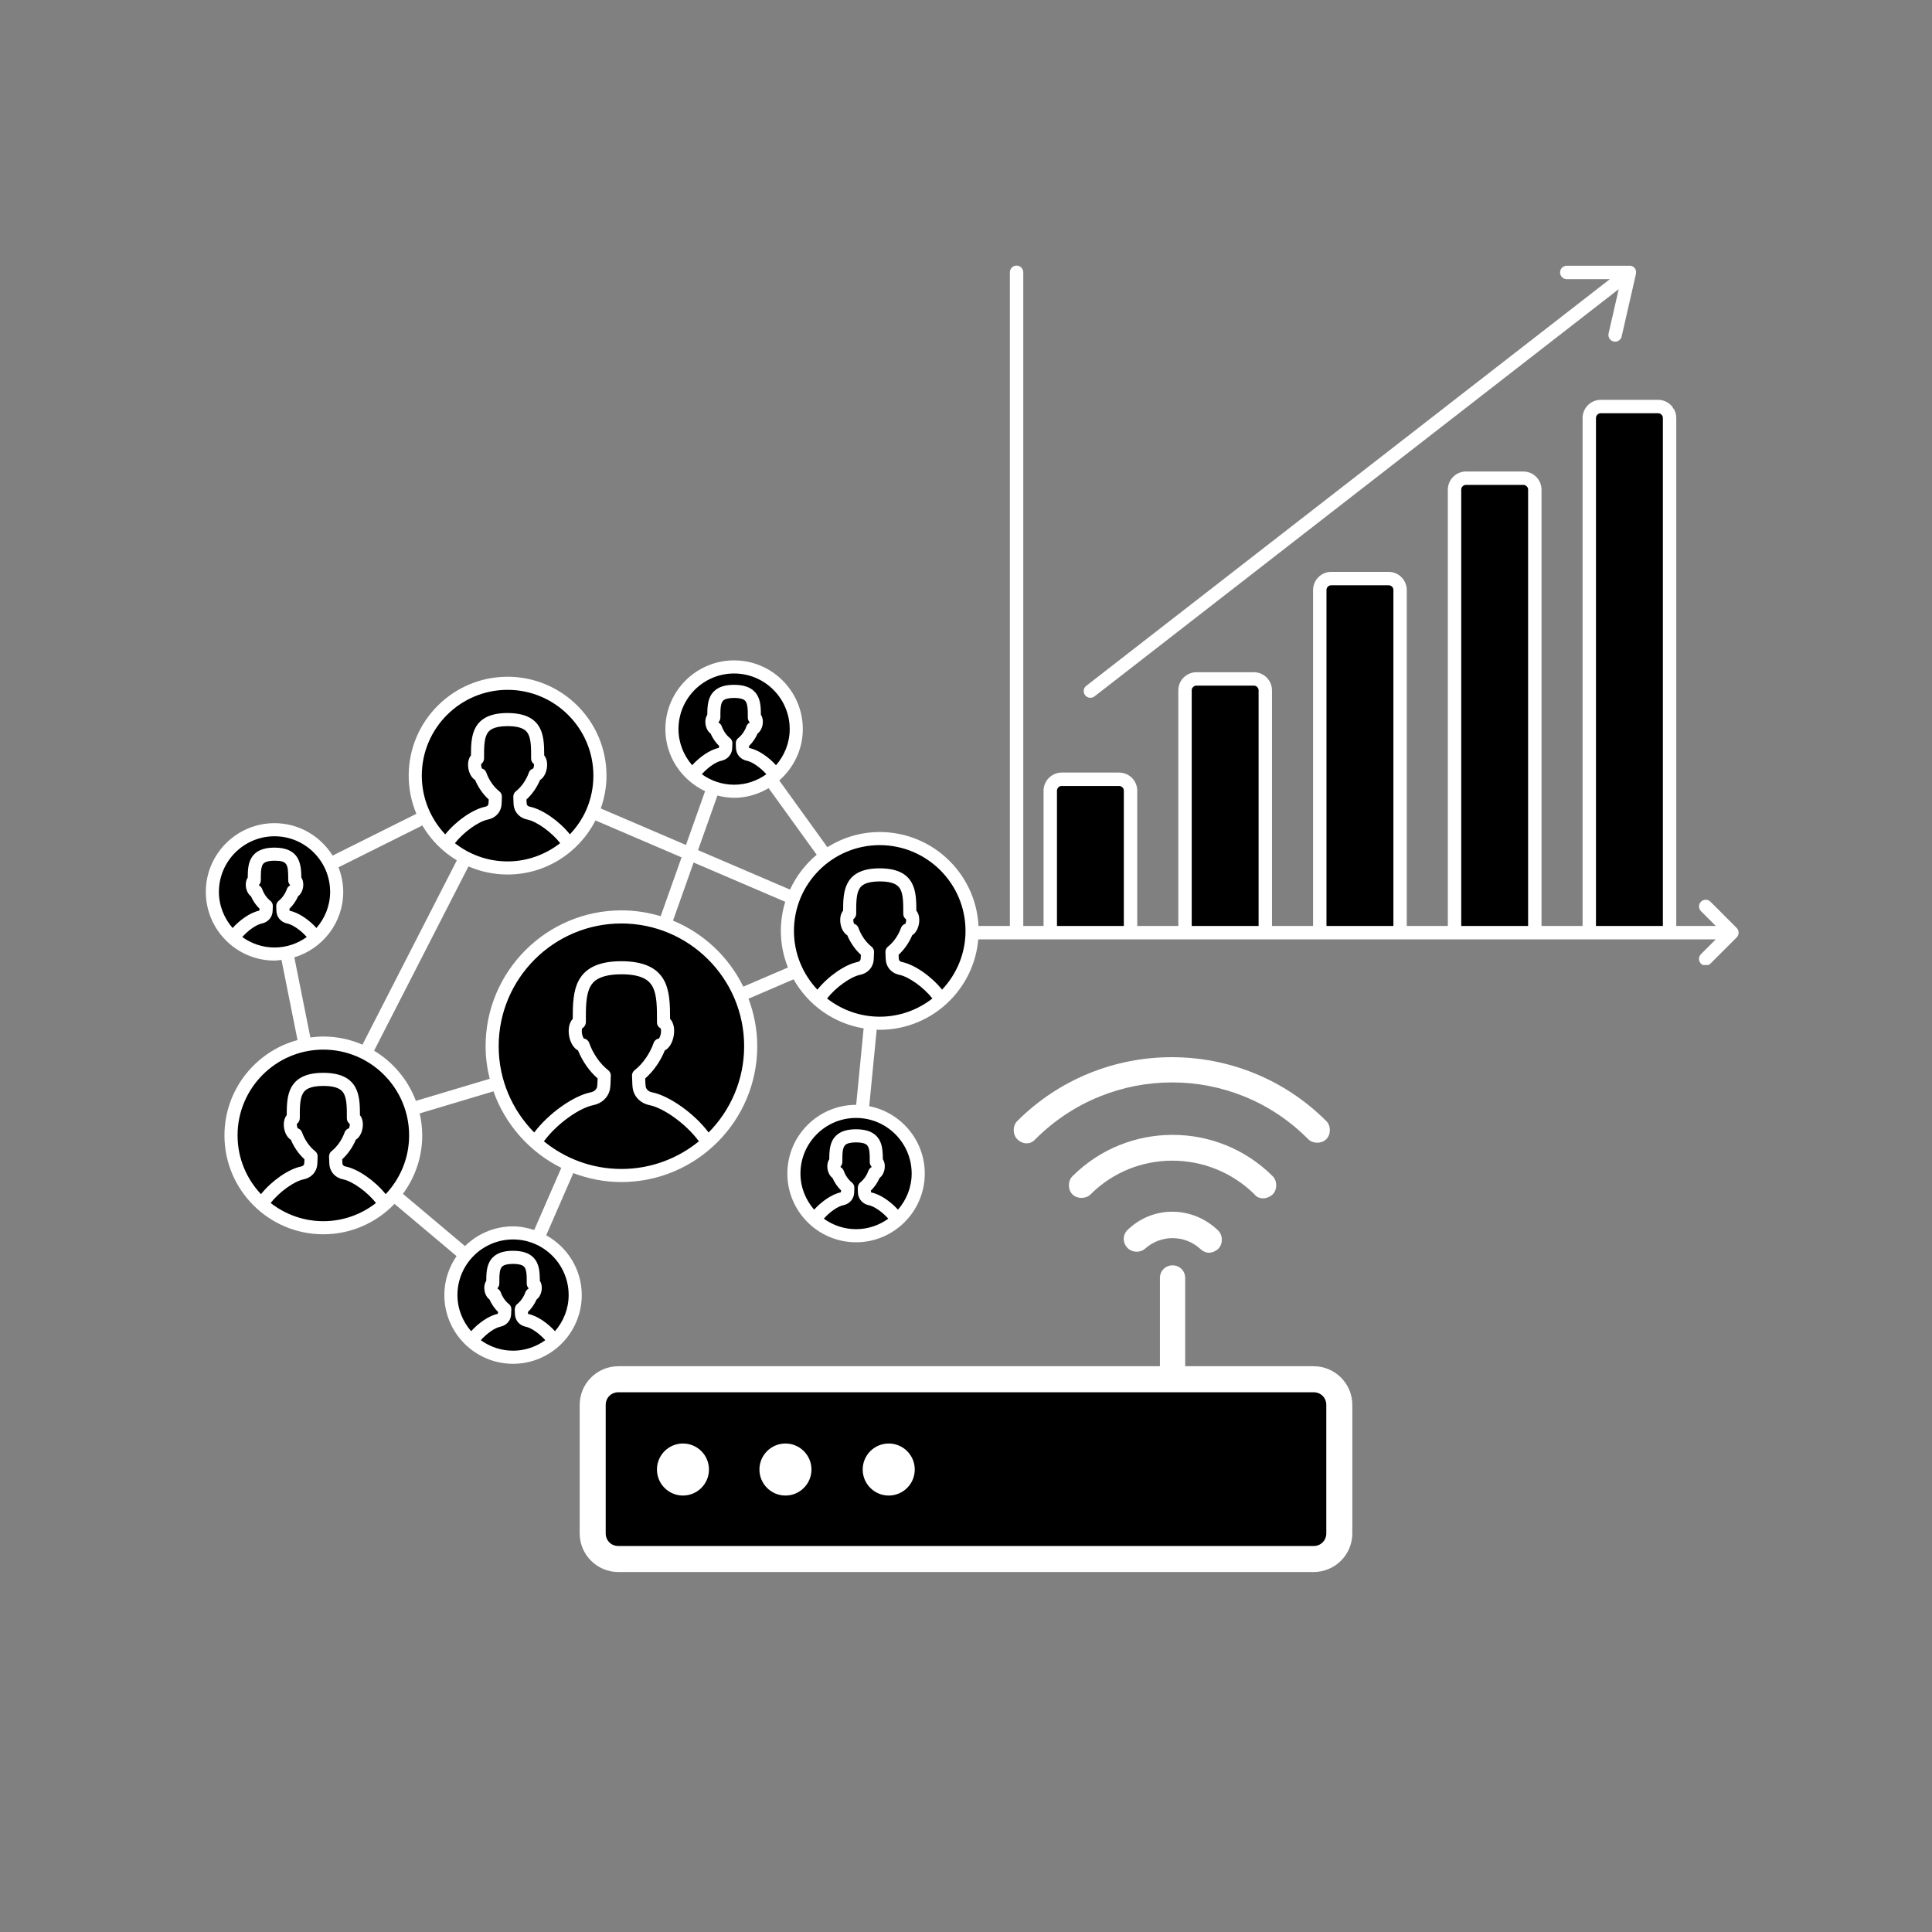
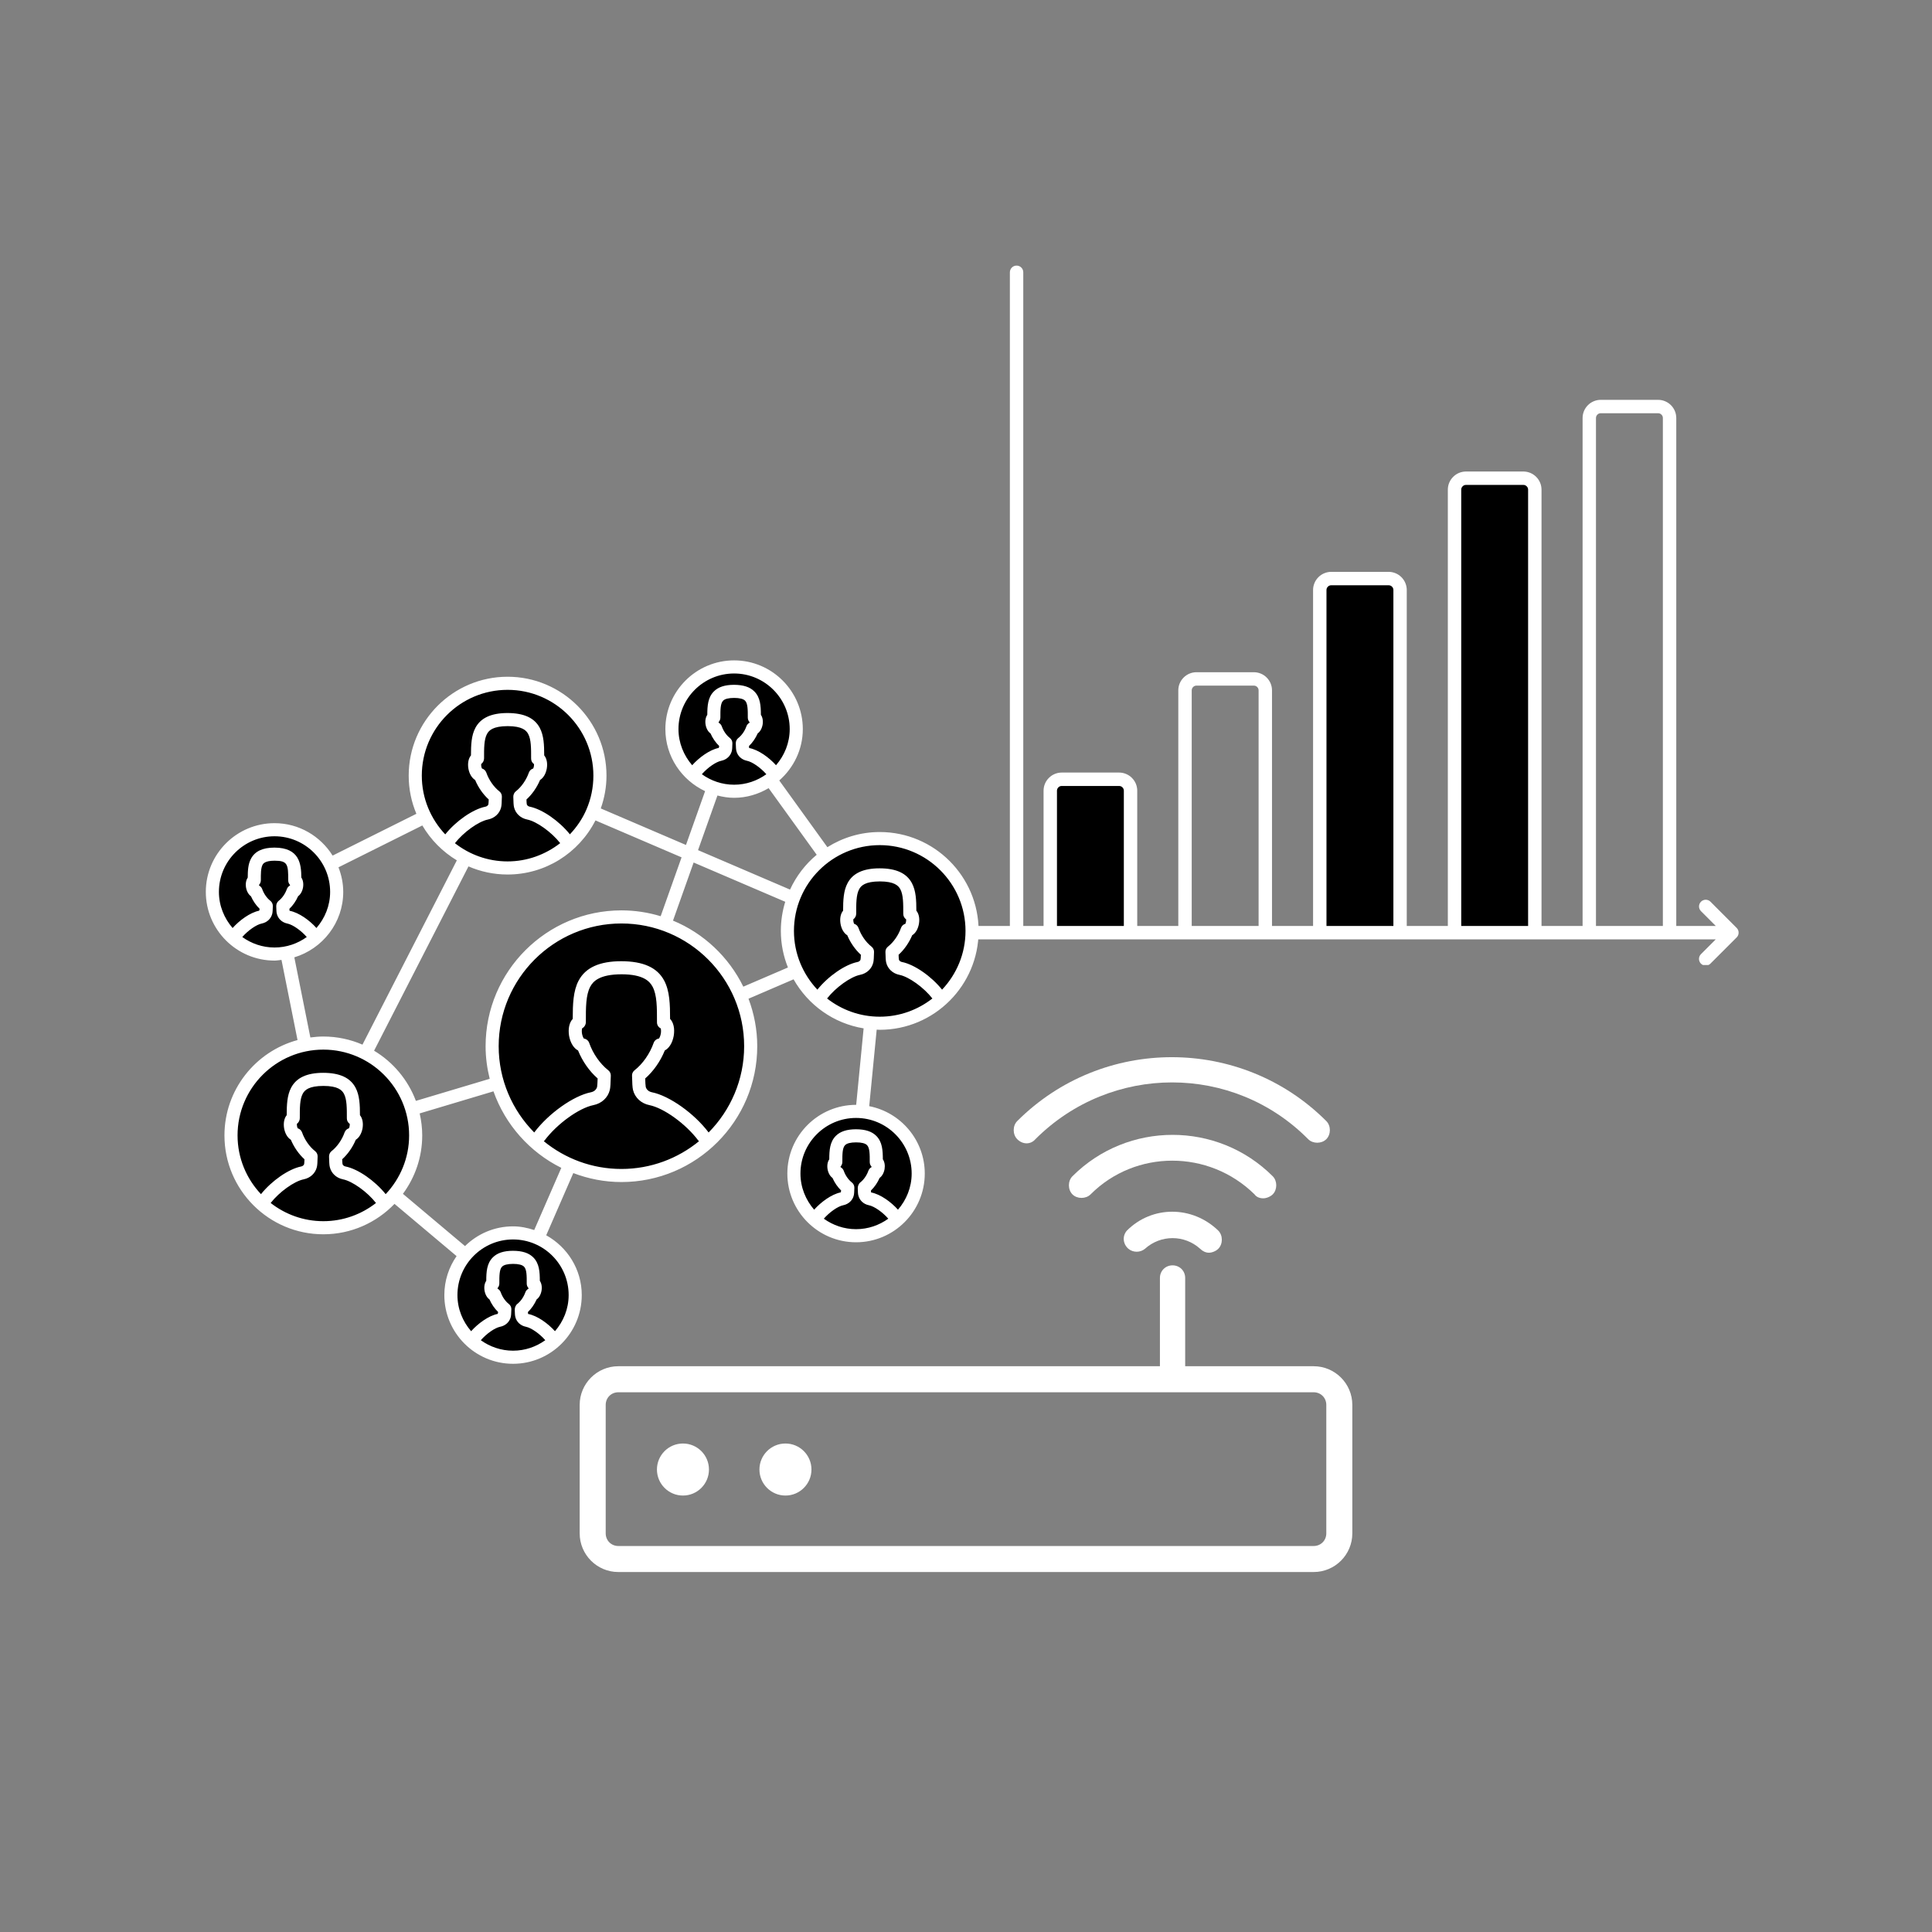
<svg xmlns="http://www.w3.org/2000/svg" width="500" zoomAndPan="magnify" viewBox="0 0 375 375" height="500" preserveAspectRatio="xMidYMid meet" version="1.0">
  <rect x="0" y="0" width="375" height="375" fill="#808080" stroke="none" />
  <defs>
    <clipPath id="e9c5efe54f">
      <path d="M 45.215 203.184 L 80.465 203.184 L 80.465 238.434 L 45.215 238.434 Z M 45.215 203.184 " clip-rule="nonzero" />
    </clipPath>
    <clipPath id="f9f0b8f0dd">
      <path d="M 41.07 161.055 L 65.82 161.055 L 65.82 185.805 L 41.07 185.805 Z M 41.07 161.055 " clip-rule="nonzero" />
    </clipPath>
    <clipPath id="10c8949492">
      <path d="M 80.262 131.492 L 117.012 131.492 L 117.012 168.242 L 80.262 168.242 Z M 80.262 131.492 " clip-rule="nonzero" />
    </clipPath>
    <clipPath id="20cc4a7aa3">
      <path d="M 130.816 129.441 L 154.816 129.441 L 154.816 153.441 L 130.816 153.441 Z M 130.816 129.441 " clip-rule="nonzero" />
    </clipPath>
    <clipPath id="34aabe5cd1">
      <path d="M 153.414 162.234 L 188.664 162.234 L 188.664 197.484 L 153.414 197.484 Z M 153.414 162.234 " clip-rule="nonzero" />
    </clipPath>
    <clipPath id="61036a0d35">
      <path d="M 95.023 177.891 L 145.273 177.891 L 145.273 228.141 L 95.023 228.141 Z M 95.023 177.891 " clip-rule="nonzero" />
    </clipPath>
    <clipPath id="2c0ac91de2">
      <path d="M 153.414 214.68 L 178.914 214.68 L 178.914 240.18 L 153.414 240.18 Z M 153.414 214.68 " clip-rule="nonzero" />
    </clipPath>
    <clipPath id="2562f28cac">
      <path d="M 86.902 238.227 L 112.402 238.227 L 112.402 263.727 L 86.902 263.727 Z M 86.902 238.227 " clip-rule="nonzero" />
    </clipPath>
    <clipPath id="6d7e617df3">
      <path d="M 39.949 128 L 189.949 128 L 189.949 264.941 L 39.949 264.941 Z M 39.949 128 " clip-rule="nonzero" />
    </clipPath>
    <clipPath id="0e67c84772">
-       <path d="M 114.949 267.605 L 259.227 267.605 L 259.227 302.883 L 114.949 302.883 Z M 114.949 267.605 " clip-rule="nonzero" />
-     </clipPath>
+       </clipPath>
    <clipPath id="05e974866a">
      <path d="M 112.516 245 L 262.484 245 L 262.484 305.129 L 112.516 305.129 Z M 112.516 245 " clip-rule="nonzero" />
    </clipPath>
    <clipPath id="84db96a181">
      <path d="M 308.191 79.129 L 324.832 79.129 L 324.832 181.523 L 308.191 181.523 Z M 308.191 79.129 " clip-rule="nonzero" />
    </clipPath>
    <clipPath id="87f535c031">
      <path d="M 283.211 93.297 L 298.602 93.297 L 298.602 179.961 L 283.211 179.961 Z M 283.211 93.297 " clip-rule="nonzero" />
    </clipPath>
    <clipPath id="207d8c61b8">
      <path d="M 256.57 112.586 L 271.961 112.586 L 271.961 181.523 L 256.57 181.523 Z M 256.57 112.586 " clip-rule="nonzero" />
    </clipPath>
    <clipPath id="ad185fc04d">
-       <path d="M 229.926 131.492 L 245.32 131.492 L 245.32 179.961 L 229.926 179.961 Z M 229.926 131.492 " clip-rule="nonzero" />
-     </clipPath>
+       </clipPath>
    <clipPath id="570fa1a635">
      <path d="M 203.449 151.629 L 218.84 151.629 L 218.84 179.961 L 203.449 179.961 Z M 203.449 151.629 " clip-rule="nonzero" />
    </clipPath>
    <clipPath id="f349bb8913">
-       <path d="M 210 51.562 L 318 51.562 L 318 136 L 210 136 Z M 210 51.562 " clip-rule="nonzero" />
-     </clipPath>
+       </clipPath>
    <clipPath id="a21c117025">
      <path d="M 187.5 51.562 L 337.5 51.562 L 337.5 187.312 L 187.5 187.312 Z M 187.5 51.562 " clip-rule="nonzero" />
    </clipPath>
  </defs>
  <g clip-path="url(#e9c5efe54f)">
    <path fill="#000000" d="M 80.254 220.703 C 80.254 221.277 80.227 221.848 80.172 222.422 C 80.113 222.992 80.031 223.559 79.918 224.121 C 79.809 224.684 79.668 225.238 79.5 225.789 C 79.336 226.336 79.141 226.879 78.922 227.406 C 78.703 227.938 78.457 228.457 78.188 228.961 C 77.918 229.469 77.621 229.957 77.301 230.438 C 76.984 230.914 76.641 231.375 76.277 231.816 C 75.914 232.262 75.531 232.684 75.125 233.09 C 74.719 233.496 74.293 233.883 73.852 234.246 C 73.406 234.609 72.945 234.949 72.469 235.27 C 71.992 235.59 71.5 235.883 70.996 236.152 C 70.488 236.426 69.969 236.668 69.441 236.887 C 68.91 237.109 68.371 237.301 67.82 237.469 C 67.273 237.633 66.715 237.773 66.152 237.887 C 65.59 237.996 65.023 238.082 64.453 238.137 C 63.883 238.195 63.309 238.223 62.734 238.223 C 62.16 238.223 61.59 238.195 61.02 238.137 C 60.449 238.082 59.879 237.996 59.316 237.887 C 58.754 237.773 58.199 237.633 57.648 237.469 C 57.102 237.301 56.562 237.109 56.031 236.887 C 55.5 236.668 54.984 236.426 54.477 236.152 C 53.973 235.883 53.48 235.59 53.004 235.27 C 52.523 234.949 52.066 234.609 51.621 234.246 C 51.18 233.883 50.754 233.496 50.348 233.09 C 49.941 232.684 49.559 232.262 49.191 231.816 C 48.828 231.375 48.488 230.914 48.168 230.438 C 47.852 229.957 47.555 229.469 47.285 228.961 C 47.016 228.457 46.77 227.938 46.551 227.406 C 46.332 226.879 46.137 226.336 45.969 225.789 C 45.805 225.238 45.664 224.684 45.555 224.121 C 45.441 223.559 45.355 222.992 45.301 222.422 C 45.246 221.848 45.215 221.277 45.215 220.703 C 45.215 220.129 45.246 219.555 45.301 218.984 C 45.355 218.414 45.441 217.848 45.555 217.285 C 45.664 216.723 45.805 216.168 45.969 215.617 C 46.137 215.066 46.332 214.527 46.551 214 C 46.77 213.469 47.016 212.949 47.285 212.445 C 47.555 211.938 47.852 211.445 48.168 210.969 C 48.488 210.492 48.828 210.031 49.191 209.59 C 49.559 209.145 49.941 208.719 50.348 208.316 C 50.754 207.91 51.18 207.523 51.621 207.16 C 52.066 206.797 52.523 206.453 53.004 206.137 C 53.48 205.816 53.973 205.523 54.477 205.25 C 54.984 204.98 55.5 204.738 56.031 204.516 C 56.562 204.297 57.102 204.105 57.648 203.938 C 58.199 203.77 58.754 203.633 59.316 203.52 C 59.879 203.406 60.449 203.324 61.02 203.266 C 61.59 203.211 62.16 203.184 62.734 203.184 C 63.309 203.184 63.883 203.211 64.453 203.266 C 65.023 203.324 65.59 203.406 66.152 203.52 C 66.715 203.633 67.273 203.77 67.82 203.938 C 68.371 204.105 68.91 204.297 69.441 204.516 C 69.969 204.738 70.488 204.98 70.996 205.25 C 71.5 205.523 71.992 205.816 72.469 206.137 C 72.945 206.453 73.406 206.797 73.852 207.16 C 74.293 207.523 74.719 207.91 75.125 208.316 C 75.531 208.719 75.914 209.145 76.277 209.59 C 76.641 210.031 76.984 210.492 77.301 210.969 C 77.621 211.445 77.918 211.938 78.188 212.445 C 78.457 212.949 78.703 213.469 78.922 214 C 79.141 214.527 79.336 215.066 79.5 215.617 C 79.668 216.168 79.809 216.723 79.918 217.285 C 80.031 217.848 80.113 218.414 80.172 218.984 C 80.227 219.555 80.254 220.129 80.254 220.703 Z M 80.254 220.703 " fill-opacity="1" fill-rule="nonzero" />
  </g>
  <g clip-path="url(#f9f0b8f0dd)">
    <path fill="#000000" d="M 65.539 173.289 C 65.539 174.09 65.461 174.887 65.305 175.676 C 65.148 176.461 64.918 177.227 64.609 177.969 C 64.301 178.711 63.926 179.418 63.48 180.086 C 63.031 180.754 62.523 181.371 61.957 181.938 C 61.391 182.508 60.77 183.012 60.102 183.461 C 59.434 183.906 58.73 184.281 57.988 184.59 C 57.246 184.898 56.48 185.129 55.691 185.285 C 54.906 185.441 54.109 185.523 53.305 185.523 C 52.504 185.523 51.707 185.441 50.918 185.285 C 50.133 185.129 49.367 184.898 48.625 184.59 C 47.883 184.281 47.176 183.906 46.508 183.461 C 45.84 183.012 45.223 182.508 44.656 181.938 C 44.086 181.371 43.582 180.754 43.133 180.086 C 42.688 179.418 42.312 178.711 42.004 177.969 C 41.695 177.227 41.465 176.461 41.309 175.676 C 41.148 174.887 41.07 174.09 41.07 173.289 C 41.07 172.484 41.148 171.688 41.309 170.898 C 41.465 170.113 41.695 169.348 42.004 168.605 C 42.312 167.863 42.688 167.156 43.133 166.488 C 43.582 165.82 44.086 165.203 44.656 164.637 C 45.223 164.066 45.84 163.562 46.508 163.113 C 47.176 162.668 47.883 162.293 48.625 161.984 C 49.367 161.676 50.133 161.445 50.918 161.289 C 51.707 161.133 52.504 161.055 53.305 161.055 C 54.109 161.055 54.906 161.133 55.691 161.289 C 56.48 161.445 57.246 161.676 57.988 161.984 C 58.73 162.293 59.434 162.668 60.102 163.113 C 60.77 163.562 61.391 164.066 61.957 164.637 C 62.523 165.203 63.031 165.82 63.48 166.488 C 63.926 167.156 64.301 167.863 64.609 168.605 C 64.918 169.348 65.148 170.113 65.305 170.898 C 65.461 171.688 65.539 172.484 65.539 173.289 Z M 65.539 173.289 " fill-opacity="1" fill-rule="nonzero" />
  </g>
  <g clip-path="url(#10c8949492)">
    <path fill="#000000" d="M 117.117 149.922 C 117.117 150.523 117.086 151.129 117.027 151.727 C 116.969 152.328 116.879 152.926 116.762 153.516 C 116.645 154.109 116.496 154.695 116.32 155.27 C 116.148 155.848 115.945 156.418 115.715 156.973 C 115.48 157.531 115.223 158.074 114.941 158.609 C 114.656 159.141 114.344 159.656 114.012 160.16 C 113.676 160.66 113.316 161.145 112.934 161.613 C 112.551 162.078 112.145 162.523 111.719 162.953 C 111.293 163.379 110.844 163.785 110.379 164.168 C 109.91 164.551 109.426 164.91 108.926 165.242 C 108.426 165.578 107.906 165.891 107.375 166.172 C 106.844 166.457 106.297 166.715 105.738 166.945 C 105.184 167.176 104.613 167.379 104.039 167.555 C 103.461 167.73 102.875 167.879 102.281 167.996 C 101.691 168.113 101.094 168.203 100.496 168.262 C 99.895 168.32 99.293 168.348 98.688 168.348 C 98.086 168.348 97.48 168.32 96.883 168.262 C 96.281 168.203 95.684 168.113 95.094 167.996 C 94.5 167.879 93.918 167.73 93.34 167.555 C 92.762 167.379 92.195 167.176 91.637 166.945 C 91.078 166.715 90.535 166.457 90 166.172 C 89.469 165.891 88.953 165.578 88.449 165.242 C 87.949 164.91 87.465 164.551 86.996 164.168 C 86.531 163.785 86.086 163.379 85.656 162.953 C 85.23 162.523 84.824 162.078 84.441 161.613 C 84.059 161.145 83.699 160.66 83.367 160.16 C 83.031 159.656 82.719 159.141 82.438 158.609 C 82.152 158.074 81.895 157.531 81.664 156.973 C 81.434 156.418 81.23 155.848 81.055 155.27 C 80.879 154.695 80.73 154.109 80.613 153.516 C 80.496 152.926 80.406 152.328 80.348 151.727 C 80.289 151.129 80.262 150.523 80.262 149.922 C 80.262 149.316 80.289 148.715 80.348 148.117 C 80.406 147.516 80.496 146.918 80.613 146.328 C 80.73 145.734 80.879 145.148 81.055 144.574 C 81.23 143.996 81.434 143.426 81.664 142.871 C 81.895 142.312 82.152 141.766 82.438 141.234 C 82.719 140.703 83.031 140.188 83.367 139.684 C 83.699 139.184 84.059 138.699 84.441 138.23 C 84.824 137.766 85.23 137.316 85.656 136.891 C 86.086 136.465 86.531 136.059 86.996 135.676 C 87.465 135.293 87.949 134.934 88.449 134.598 C 88.953 134.266 89.469 133.953 90 133.668 C 90.535 133.387 91.078 133.129 91.637 132.898 C 92.195 132.664 92.762 132.461 93.34 132.289 C 93.918 132.113 94.5 131.965 95.094 131.848 C 95.684 131.73 96.281 131.641 96.883 131.582 C 97.48 131.523 98.086 131.492 98.688 131.492 C 99.293 131.492 99.895 131.523 100.496 131.582 C 101.094 131.641 101.691 131.73 102.281 131.848 C 102.875 131.965 103.461 132.113 104.039 132.289 C 104.613 132.461 105.184 132.664 105.738 132.898 C 106.297 133.129 106.844 133.387 107.375 133.668 C 107.906 133.953 108.426 134.266 108.926 134.598 C 109.426 134.934 109.91 135.293 110.379 135.676 C 110.844 136.059 111.293 136.465 111.719 136.891 C 112.145 137.316 112.551 137.766 112.934 138.23 C 113.316 138.699 113.676 139.184 114.012 139.684 C 114.344 140.188 114.656 140.703 114.941 141.234 C 115.223 141.766 115.48 142.312 115.715 142.871 C 115.945 143.426 116.148 143.996 116.32 144.574 C 116.496 145.148 116.645 145.734 116.762 146.328 C 116.879 146.918 116.969 147.516 117.027 148.117 C 117.086 148.715 117.117 149.316 117.117 149.922 Z M 117.117 149.922 " fill-opacity="1" fill-rule="nonzero" />
  </g>
  <g clip-path="url(#20cc4a7aa3)">
    <path fill="#000000" d="M 154.91 141.488 C 154.91 142.277 154.832 143.062 154.676 143.836 C 154.523 144.613 154.293 145.367 153.992 146.098 C 153.688 146.828 153.316 147.523 152.879 148.18 C 152.438 148.84 151.941 149.445 151.379 150.008 C 150.82 150.566 150.211 151.066 149.555 151.504 C 148.898 151.945 148.203 152.316 147.473 152.617 C 146.742 152.922 145.988 153.148 145.211 153.305 C 144.438 153.457 143.652 153.535 142.863 153.535 C 142.07 153.535 141.289 153.457 140.512 153.305 C 139.734 153.148 138.984 152.922 138.254 152.617 C 137.52 152.316 136.828 151.945 136.168 151.504 C 135.512 151.066 134.902 150.566 134.344 150.008 C 133.785 149.445 133.285 148.84 132.844 148.18 C 132.406 147.523 132.035 146.828 131.73 146.098 C 131.43 145.367 131.199 144.613 131.047 143.836 C 130.891 143.062 130.816 142.277 130.816 141.488 C 130.816 140.695 130.891 139.914 131.047 139.137 C 131.199 138.363 131.43 137.609 131.73 136.879 C 132.035 136.148 132.406 135.453 132.844 134.793 C 133.285 134.137 133.785 133.527 134.344 132.969 C 134.902 132.41 135.512 131.91 136.168 131.473 C 136.828 131.031 137.52 130.66 138.254 130.359 C 138.984 130.055 139.734 129.828 140.512 129.672 C 141.289 129.52 142.07 129.441 142.863 129.441 C 143.652 129.441 144.438 129.52 145.211 129.672 C 145.988 129.828 146.742 130.055 147.473 130.359 C 148.203 130.66 148.898 131.031 149.555 131.473 C 150.211 131.91 150.82 132.41 151.379 132.969 C 151.941 133.527 152.438 134.137 152.879 134.793 C 153.316 135.453 153.688 136.148 153.992 136.879 C 154.293 137.609 154.523 138.363 154.676 139.137 C 154.832 139.914 154.91 140.695 154.91 141.488 Z M 154.91 141.488 " fill-opacity="1" fill-rule="nonzero" />
  </g>
  <g clip-path="url(#34aabe5cd1)">
    <path fill="#000000" d="M 188.863 179.957 C 188.863 180.539 188.836 181.117 188.781 181.695 C 188.723 182.273 188.637 182.848 188.523 183.418 C 188.41 183.984 188.27 184.547 188.102 185.105 C 187.934 185.66 187.738 186.207 187.516 186.742 C 187.293 187.277 187.047 187.801 186.773 188.312 C 186.5 188.824 186.199 189.324 185.879 189.805 C 185.555 190.289 185.211 190.754 184.844 191.203 C 184.473 191.652 184.086 192.082 183.672 192.492 C 183.262 192.902 182.832 193.293 182.387 193.66 C 181.938 194.027 181.469 194.375 180.988 194.695 C 180.504 195.02 180.008 195.316 179.496 195.59 C 178.984 195.863 178.461 196.113 177.922 196.336 C 177.387 196.555 176.84 196.75 176.285 196.922 C 175.73 197.09 175.168 197.23 174.598 197.344 C 174.027 197.457 173.457 197.543 172.879 197.598 C 172.301 197.656 171.723 197.684 171.141 197.684 C 170.559 197.684 169.98 197.656 169.402 197.598 C 168.824 197.543 168.254 197.457 167.684 197.344 C 167.113 197.23 166.551 197.09 165.996 196.922 C 165.441 196.75 164.895 196.555 164.359 196.336 C 163.82 196.113 163.297 195.863 162.785 195.59 C 162.273 195.316 161.777 195.02 161.293 194.695 C 160.812 194.375 160.344 194.027 159.895 193.66 C 159.449 193.293 159.02 192.902 158.605 192.492 C 158.195 192.082 157.809 191.652 157.438 191.203 C 157.07 190.754 156.727 190.289 156.402 189.805 C 156.082 189.324 155.781 188.824 155.508 188.312 C 155.234 187.801 154.988 187.277 154.766 186.742 C 154.543 186.207 154.348 185.66 154.18 185.105 C 154.012 184.547 153.871 183.984 153.758 183.418 C 153.645 182.848 153.559 182.273 153.5 181.695 C 153.445 181.117 153.414 180.539 153.414 179.957 C 153.414 179.379 153.445 178.801 153.5 178.223 C 153.559 177.645 153.645 177.07 153.758 176.5 C 153.871 175.93 154.012 175.367 154.18 174.812 C 154.348 174.258 154.543 173.711 154.766 173.176 C 154.988 172.641 155.234 172.117 155.508 171.602 C 155.781 171.09 156.082 170.594 156.402 170.113 C 156.727 169.629 157.07 169.164 157.438 168.715 C 157.809 168.266 158.195 167.836 158.605 167.426 C 159.02 167.016 159.449 166.625 159.895 166.258 C 160.344 165.891 160.812 165.543 161.293 165.223 C 161.777 164.898 162.273 164.602 162.785 164.328 C 163.297 164.055 163.82 163.805 164.359 163.582 C 164.895 163.359 165.441 163.164 165.996 162.996 C 166.551 162.828 167.113 162.688 167.684 162.574 C 168.254 162.461 168.824 162.375 169.402 162.32 C 169.98 162.262 170.559 162.234 171.141 162.234 C 171.723 162.234 172.301 162.262 172.879 162.32 C 173.457 162.375 174.027 162.461 174.598 162.574 C 175.168 162.688 175.73 162.828 176.285 162.996 C 176.84 163.164 177.387 163.359 177.922 163.582 C 178.461 163.805 178.984 164.055 179.496 164.328 C 180.008 164.602 180.504 164.898 180.988 165.223 C 181.469 165.543 181.938 165.891 182.387 166.258 C 182.832 166.625 183.262 167.016 183.672 167.426 C 184.086 167.836 184.473 168.266 184.844 168.715 C 185.211 169.164 185.555 169.629 185.879 170.113 C 186.199 170.594 186.5 171.09 186.773 171.602 C 187.047 172.117 187.293 172.641 187.516 173.176 C 187.738 173.711 187.934 174.258 188.102 174.812 C 188.27 175.367 188.41 175.93 188.523 176.5 C 188.637 177.07 188.723 177.645 188.781 178.223 C 188.836 178.801 188.863 179.379 188.863 179.957 Z M 188.863 179.957 " fill-opacity="1" fill-rule="nonzero" />
  </g>
  <g clip-path="url(#61036a0d35)">
    <path fill="#000000" d="M 145.602 203.18 C 145.602 204.008 145.559 204.832 145.477 205.656 C 145.398 206.48 145.277 207.301 145.113 208.113 C 144.953 208.926 144.75 209.727 144.512 210.52 C 144.27 211.312 143.992 212.09 143.676 212.855 C 143.359 213.621 143.004 214.367 142.613 215.098 C 142.223 215.828 141.797 216.539 141.34 217.227 C 140.879 217.918 140.387 218.582 139.859 219.223 C 139.336 219.863 138.777 220.477 138.191 221.059 C 137.605 221.645 136.996 222.203 136.355 222.727 C 135.715 223.254 135.051 223.746 134.359 224.207 C 133.672 224.664 132.961 225.09 132.23 225.48 C 131.5 225.871 130.754 226.227 129.988 226.543 C 129.223 226.859 128.445 227.137 127.652 227.379 C 126.859 227.617 126.059 227.82 125.246 227.98 C 124.434 228.145 123.613 228.266 122.789 228.344 C 121.965 228.426 121.141 228.469 120.312 228.469 C 119.484 228.469 118.656 228.426 117.832 228.344 C 117.008 228.266 116.191 228.145 115.379 227.98 C 114.566 227.82 113.762 227.617 112.969 227.379 C 112.176 227.137 111.398 226.859 110.633 226.543 C 109.867 226.227 109.121 225.871 108.391 225.48 C 107.66 225.09 106.949 224.664 106.262 224.207 C 105.574 223.746 104.906 223.254 104.27 222.727 C 103.629 222.203 103.016 221.645 102.43 221.059 C 101.844 220.477 101.289 219.863 100.762 219.223 C 100.238 218.582 99.742 217.918 99.285 217.227 C 98.824 216.539 98.398 215.828 98.008 215.098 C 97.617 214.367 97.266 213.621 96.945 212.855 C 96.629 212.09 96.352 211.312 96.109 210.52 C 95.871 209.727 95.668 208.926 95.508 208.113 C 95.348 207.301 95.227 206.48 95.145 205.656 C 95.062 204.832 95.023 204.008 95.023 203.18 C 95.023 202.352 95.062 201.523 95.145 200.699 C 95.227 199.875 95.348 199.059 95.508 198.246 C 95.668 197.434 95.871 196.629 96.109 195.836 C 96.352 195.043 96.629 194.266 96.945 193.5 C 97.266 192.734 97.617 191.988 98.008 191.258 C 98.398 190.527 98.824 189.816 99.285 189.129 C 99.742 188.441 100.238 187.773 100.762 187.137 C 101.289 186.496 101.844 185.883 102.43 185.297 C 103.016 184.711 103.629 184.156 104.27 183.629 C 104.906 183.105 105.574 182.609 106.262 182.152 C 106.949 181.691 107.66 181.266 108.391 180.875 C 109.121 180.484 109.867 180.133 110.633 179.812 C 111.398 179.496 112.176 179.219 112.969 178.977 C 113.762 178.738 114.566 178.535 115.379 178.375 C 116.191 178.215 117.008 178.094 117.832 178.012 C 118.656 177.93 119.484 177.891 120.312 177.891 C 121.141 177.891 121.965 177.93 122.789 178.012 C 123.613 178.094 124.434 178.215 125.246 178.375 C 126.059 178.535 126.859 178.738 127.652 178.977 C 128.445 179.219 129.223 179.496 129.988 179.812 C 130.754 180.133 131.5 180.484 132.23 180.875 C 132.961 181.266 133.672 181.691 134.359 182.152 C 135.051 182.609 135.715 183.105 136.355 183.629 C 136.996 184.156 137.605 184.711 138.191 185.297 C 138.777 185.883 139.336 186.496 139.859 187.137 C 140.387 187.773 140.879 188.441 141.34 189.129 C 141.797 189.816 142.223 190.527 142.613 191.258 C 143.004 191.988 143.359 192.734 143.676 193.5 C 143.992 194.266 144.27 195.043 144.512 195.836 C 144.75 196.629 144.953 197.434 145.113 198.246 C 145.277 199.059 145.398 199.875 145.477 200.699 C 145.559 201.523 145.602 202.352 145.602 203.18 Z M 145.602 203.18 " fill-opacity="1" fill-rule="nonzero" />
  </g>
  <g clip-path="url(#2c0ac91de2)">
    <path fill="#000000" d="M 179.008 227.477 C 179.008 228.316 178.93 229.148 178.766 229.973 C 178.602 230.797 178.355 231.598 178.035 232.375 C 177.715 233.152 177.32 233.887 176.852 234.586 C 176.387 235.285 175.855 235.934 175.262 236.527 C 174.668 237.121 174.02 237.652 173.324 238.117 C 172.625 238.586 171.887 238.98 171.109 239.301 C 170.332 239.621 169.535 239.863 168.711 240.027 C 167.887 240.191 167.055 240.273 166.211 240.273 C 165.371 240.273 164.539 240.191 163.715 240.027 C 162.891 239.863 162.094 239.621 161.316 239.301 C 160.539 238.98 159.801 238.586 159.102 238.117 C 158.406 237.652 157.758 237.121 157.164 236.527 C 156.57 235.934 156.039 235.285 155.574 234.586 C 155.105 233.887 154.711 233.152 154.391 232.375 C 154.07 231.598 153.824 230.797 153.66 229.973 C 153.496 229.148 153.414 228.316 153.414 227.477 C 153.414 226.637 153.496 225.805 153.66 224.98 C 153.824 224.156 154.07 223.355 154.391 222.582 C 154.711 221.805 155.105 221.066 155.574 220.367 C 156.039 219.668 156.57 219.023 157.164 218.43 C 157.758 217.836 158.406 217.305 159.102 216.836 C 159.801 216.371 160.539 215.977 161.316 215.656 C 162.094 215.332 162.891 215.09 163.715 214.926 C 164.539 214.762 165.371 214.68 166.211 214.68 C 167.055 214.68 167.887 214.762 168.711 214.926 C 169.535 215.09 170.332 215.332 171.109 215.656 C 171.887 215.977 172.625 216.371 173.324 216.836 C 174.02 217.305 174.668 217.836 175.262 218.43 C 175.855 219.023 176.387 219.668 176.852 220.367 C 177.32 221.066 177.715 221.805 178.035 222.582 C 178.355 223.355 178.602 224.156 178.766 224.98 C 178.93 225.805 179.008 226.637 179.008 227.477 Z M 179.008 227.477 " fill-opacity="1" fill-rule="nonzero" />
  </g>
  <g clip-path="url(#2562f28cac)">
    <path fill="#000000" d="M 112.496 251.023 C 112.496 251.863 112.414 252.695 112.25 253.52 C 112.086 254.344 111.844 255.145 111.523 255.922 C 111.203 256.699 110.809 257.434 110.34 258.133 C 109.875 258.832 109.344 259.48 108.75 260.074 C 108.156 260.668 107.508 261.199 106.809 261.664 C 106.113 262.133 105.375 262.523 104.598 262.848 C 103.82 263.168 103.02 263.41 102.195 263.574 C 101.371 263.738 100.539 263.82 99.699 263.82 C 98.859 263.82 98.027 263.738 97.203 263.574 C 96.379 263.41 95.578 263.168 94.805 262.848 C 94.027 262.523 93.289 262.133 92.59 261.664 C 91.891 261.199 91.246 260.668 90.652 260.074 C 90.059 259.48 89.527 258.832 89.059 258.133 C 88.594 257.434 88.199 256.699 87.879 255.922 C 87.555 255.145 87.312 254.344 87.148 253.52 C 86.984 252.695 86.902 251.863 86.902 251.023 C 86.902 250.184 86.984 249.352 87.148 248.527 C 87.312 247.703 87.555 246.902 87.879 246.125 C 88.199 245.352 88.594 244.613 89.059 243.914 C 89.527 243.215 90.059 242.57 90.652 241.977 C 91.246 241.383 91.891 240.852 92.59 240.383 C 93.289 239.918 94.027 239.523 94.805 239.203 C 95.578 238.879 96.379 238.637 97.203 238.473 C 98.027 238.309 98.859 238.227 99.699 238.227 C 100.539 238.227 101.371 238.309 102.195 238.473 C 103.02 238.637 103.82 238.879 104.598 239.203 C 105.375 239.523 106.113 239.918 106.809 240.383 C 107.508 240.852 108.156 241.383 108.75 241.977 C 109.344 242.57 109.875 243.215 110.34 243.914 C 110.809 244.613 111.203 245.352 111.523 246.125 C 111.844 246.902 112.086 247.703 112.25 248.527 C 112.414 249.352 112.496 250.184 112.496 251.023 Z M 112.496 251.023 " fill-opacity="1" fill-rule="nonzero" />
  </g>
  <g clip-path="url(#6d7e617df3)">
    <path fill="#ffffff" d="M 170.754 161.496 C 167.02 161.496 163.547 162.586 160.594 164.438 L 151.254 151.488 C 154.031 149.043 155.824 145.504 155.824 141.516 C 155.824 134.164 149.84 128.18 142.488 128.18 C 135.133 128.18 129.148 134.164 129.148 141.516 C 129.148 146.852 132.32 151.434 136.859 153.562 L 133.148 164.008 L 116.609 156.918 C 117.332 154.875 117.719 152.742 117.719 150.547 C 117.719 139.965 109.105 131.355 98.523 131.355 C 87.938 131.355 79.328 139.965 79.328 150.547 C 79.328 153.176 79.859 155.676 80.82 157.957 L 64.562 166.07 C 62.203 162.305 58.047 159.777 53.285 159.777 C 45.934 159.777 39.949 165.762 39.949 173.113 C 39.949 180.469 45.934 186.449 53.285 186.449 C 53.75 186.449 54.184 186.359 54.637 186.316 L 57.75 201.875 C 49.594 204.086 43.566 211.535 43.566 220.383 C 43.566 230.965 52.176 239.574 62.758 239.574 C 68.184 239.574 73.078 237.305 76.574 233.672 L 88.621 243.809 C 87.129 245.961 86.246 248.562 86.246 251.375 C 86.246 258.727 92.23 264.711 99.582 264.711 C 106.938 264.711 112.918 258.727 112.918 251.375 C 112.918 246.367 110.113 242.047 106.02 239.766 L 111.277 227.695 C 114.188 228.801 117.324 229.434 120.617 229.434 C 135.152 229.434 146.98 217.605 146.98 203.07 C 146.98 199.82 146.363 196.723 145.285 193.848 L 154.035 190.086 C 156.84 195.059 161.797 198.645 167.629 199.605 L 166.184 214.453 C 166.176 214.453 166.168 214.449 166.16 214.449 C 158.809 214.449 152.824 220.434 152.824 227.785 C 152.824 235.141 158.809 241.125 166.16 241.125 C 173.516 241.125 179.496 235.141 179.496 227.785 C 179.496 221.309 174.848 215.902 168.715 214.707 L 170.164 199.855 C 170.359 199.859 170.555 199.883 170.754 199.883 C 181.34 199.883 189.949 191.273 189.949 180.691 C 189.949 170.105 181.34 161.496 170.754 161.496 Z M 159.902 236.547 C 160.992 235.301 162.602 234.148 163.672 233.934 C 164.699 233.727 165.484 232.996 165.715 232.043 C 165.793 231.738 165.805 231.336 165.832 230.555 C 165.844 230.148 165.66 229.762 165.34 229.512 C 164.672 228.988 164.086 228.148 163.773 227.258 C 163.664 226.949 163.445 226.703 163.172 226.555 C 163.164 226.516 163.156 226.473 163.148 226.434 C 163.371 226.195 163.5 225.875 163.5 225.535 C 163.496 224.074 163.496 222.809 164.031 222.27 C 164.383 221.918 165.094 221.734 166.18 221.734 C 167.227 221.734 167.938 221.918 168.289 222.27 C 168.824 222.809 168.824 224.074 168.816 225.566 C 168.816 225.902 168.949 226.215 169.168 226.445 C 169.164 226.48 169.156 226.52 169.148 226.555 C 168.875 226.699 168.656 226.945 168.547 227.258 C 168.234 228.148 167.648 228.988 166.977 229.512 C 166.656 229.762 166.48 230.246 166.492 230.652 C 166.512 231.336 166.527 231.738 166.602 232.027 C 166.84 233 167.625 233.73 168.645 233.934 C 169.715 234.148 171.328 235.297 172.418 236.547 C 170.648 237.816 168.5 238.582 166.16 238.582 C 163.824 238.582 161.672 237.816 159.902 236.547 Z M 176.953 227.785 C 176.953 230.477 175.93 232.91 174.297 234.801 C 172.984 233.332 170.922 231.801 169.074 231.449 C 169.062 231.359 169.055 231.234 169.047 231.078 C 169.742 230.41 170.328 229.559 170.734 228.633 C 171.203 228.289 171.555 227.691 171.695 226.918 C 171.816 226.172 171.684 225.492 171.359 225.016 C 171.355 223.27 171.254 221.645 170.09 220.477 C 169.23 219.613 167.953 219.195 166.137 219.191 C 164.367 219.195 163.086 219.613 162.23 220.477 C 161.07 221.641 160.965 223.254 160.961 225.016 C 160.633 225.496 160.504 226.18 160.629 226.938 C 160.766 227.699 161.117 228.297 161.586 228.637 C 161.988 229.555 162.574 230.402 163.262 231.07 C 163.25 231.223 163.223 231.355 163.176 231.441 C 161.391 231.801 159.336 233.332 158.023 234.801 C 156.391 232.906 155.367 230.477 155.367 227.785 C 155.367 221.836 160.211 216.992 166.16 216.992 C 172.113 216.992 176.953 221.836 176.953 227.785 Z M 141.672 143.246 C 141 142.723 140.414 141.875 140.098 140.984 C 139.988 140.676 139.773 140.434 139.5 140.285 C 139.492 140.246 139.484 140.203 139.477 140.164 C 139.695 139.926 139.828 139.605 139.828 139.266 C 139.824 137.805 139.82 136.539 140.359 136 C 140.711 135.648 141.422 135.469 142.504 135.465 C 143.555 135.469 144.266 135.648 144.617 136 C 145.152 136.539 145.152 137.805 145.148 139.297 C 145.148 139.633 145.277 139.945 145.496 140.176 C 145.488 140.211 145.484 140.25 145.477 140.285 C 145.203 140.43 144.984 140.676 144.875 140.988 C 144.562 141.879 143.977 142.723 143.305 143.246 C 142.988 143.492 142.809 143.875 142.816 144.277 C 142.836 145.086 142.859 145.469 142.93 145.758 C 143.164 146.727 143.949 147.457 144.969 147.664 C 146.043 147.879 147.652 149.027 148.746 150.277 C 146.977 151.547 144.824 152.312 142.488 152.312 C 140.152 152.312 138 151.547 136.23 150.277 C 137.32 149.027 138.934 147.879 140.008 147.664 C 141.027 147.457 141.809 146.727 142.047 145.758 C 142.117 145.469 142.137 145.086 142.156 144.277 C 142.168 143.875 141.984 143.492 141.672 143.246 Z M 131.691 141.516 C 131.691 135.566 136.535 130.723 142.488 130.723 C 148.438 130.723 153.281 135.566 153.281 141.516 C 153.281 144.207 152.258 146.641 150.625 148.531 C 149.309 147.059 147.246 145.531 145.406 145.188 C 145.391 145.098 145.383 144.965 145.375 144.809 C 146.066 144.141 146.656 143.289 147.062 142.363 C 147.531 142.02 147.883 141.422 148.023 140.656 C 148.145 139.902 148.016 139.223 147.688 138.746 C 147.684 137 147.582 135.375 146.418 134.207 C 145.562 133.344 144.281 132.926 142.465 132.922 C 140.691 132.926 139.414 133.344 138.559 134.207 C 137.398 135.371 137.293 136.988 137.285 138.746 C 136.961 139.227 136.828 139.91 136.957 140.668 C 137.094 141.43 137.445 142.027 137.914 142.367 C 138.32 143.285 138.902 144.133 139.59 144.797 C 139.574 144.953 139.551 145.086 139.504 145.172 C 137.723 145.527 135.668 147.059 134.352 148.531 C 132.719 146.641 131.691 144.207 131.691 141.516 Z M 139.254 154.41 C 140.293 154.672 141.367 154.855 142.488 154.855 C 144.941 154.855 147.215 154.141 149.191 152.98 L 158.523 165.91 C 156.324 167.734 154.555 170.047 153.344 172.668 L 135.488 165.012 Z M 120.617 176.703 C 106.082 176.703 94.254 188.531 94.254 203.07 C 94.254 205.254 94.547 207.363 95.051 209.395 L 80.723 213.68 C 79.188 209.59 76.305 206.164 72.609 203.941 L 90.93 168.168 C 93.258 169.176 95.824 169.742 98.523 169.742 C 105.781 169.742 112.316 165.645 115.578 159.242 L 132.293 166.41 L 128.234 177.836 C 125.82 177.105 123.266 176.703 120.617 176.703 Z M 96.926 153.602 C 95.844 152.754 94.895 151.395 94.395 149.965 C 94.254 149.566 93.934 149.277 93.551 149.164 C 93.504 149.074 93.453 148.938 93.418 148.754 C 93.387 148.551 93.387 148.395 93.402 148.293 C 93.742 148.047 93.957 147.633 93.957 147.199 C 93.953 145.238 93.945 143.543 94.523 142.469 C 94.898 141.762 95.691 140.949 98.551 140.941 C 101.352 140.949 102.145 141.762 102.523 142.469 C 103.098 143.543 103.094 145.238 103.09 147.25 C 103.09 147.684 103.305 148.074 103.645 148.305 C 103.656 148.406 103.66 148.551 103.629 148.73 C 103.594 148.926 103.539 149.074 103.496 149.164 C 103.109 149.277 102.789 149.566 102.652 149.965 C 102.148 151.395 101.203 152.754 100.117 153.602 C 99.801 153.848 99.621 154.27 99.633 154.672 C 99.656 155.676 99.68 156.309 99.777 156.699 C 100.07 157.906 101.051 158.816 102.332 159.07 C 104.184 159.445 107.059 161.52 108.734 163.652 C 105.867 165.883 102.316 167.199 98.523 167.199 C 94.668 167.199 91.125 165.871 88.301 163.664 C 89.973 161.527 92.859 159.445 94.707 159.07 C 95.992 158.816 96.973 157.906 97.266 156.707 C 97.367 156.309 97.387 155.676 97.414 154.637 C 97.426 154.234 97.242 153.848 96.926 153.602 Z M 98.523 133.898 C 107.703 133.898 115.176 141.367 115.176 150.547 C 115.176 152.828 114.723 155.035 113.832 157.113 C 113.047 158.941 111.93 160.547 110.617 161.941 C 108.527 159.344 105.262 157.07 102.832 156.578 C 102.719 156.555 102.332 156.453 102.25 156.102 C 102.211 155.918 102.195 155.578 102.188 155.176 C 103.285 154.176 104.215 152.844 104.824 151.395 C 105.457 151.004 105.945 150.211 106.133 149.164 C 106.309 148.109 106.105 147.195 105.629 146.621 C 105.629 144.629 105.562 142.766 104.766 141.27 C 103.738 139.344 101.707 138.406 98.488 138.398 C 95.34 138.406 93.309 139.344 92.277 141.27 C 91.484 142.754 91.418 144.605 91.414 146.621 C 90.938 147.199 90.738 148.117 90.914 149.184 C 91.102 150.219 91.59 151.008 92.223 151.395 C 92.828 152.844 93.758 154.176 94.859 155.176 C 94.848 155.57 94.832 155.914 94.797 156.098 C 94.711 156.453 94.328 156.555 94.211 156.578 C 91.781 157.07 88.512 159.348 86.422 161.953 C 83.609 158.969 81.871 154.961 81.871 150.547 C 81.871 141.367 89.34 133.898 98.523 133.898 Z M 42.492 173.113 C 42.492 167.164 47.336 162.32 53.285 162.32 C 59.238 162.32 64.078 167.164 64.078 173.113 C 64.078 175.805 63.055 178.234 61.422 180.125 C 60.109 178.656 58.047 177.129 56.203 176.781 C 56.188 176.691 56.18 176.562 56.172 176.402 C 56.867 175.734 57.453 174.883 57.863 173.957 C 58.328 173.617 58.68 173.016 58.82 172.246 C 58.945 171.48 58.812 170.805 58.488 170.328 C 58.469 167.727 58.16 164.527 53.262 164.52 C 50.973 164.523 49.484 165.227 48.715 166.676 C 48.152 167.727 48.09 168.984 48.086 170.344 C 47.762 170.824 47.629 171.508 47.754 172.266 C 47.891 173.027 48.242 173.621 48.711 173.965 C 49.113 174.883 49.699 175.73 50.391 176.395 C 50.375 176.551 50.348 176.684 50.301 176.766 C 48.516 177.129 46.461 178.656 45.148 180.129 C 43.516 178.234 42.492 175.805 42.492 173.113 Z M 47.027 181.875 C 48.121 180.625 49.73 179.477 50.797 179.258 C 51.824 179.055 52.609 178.324 52.844 177.355 C 52.918 177.059 52.93 176.66 52.957 175.879 C 52.969 175.477 52.785 175.09 52.469 174.84 C 51.797 174.316 51.211 173.473 50.898 172.586 C 50.789 172.273 50.57 172.031 50.297 171.883 C 50.289 171.844 50.281 171.801 50.273 171.762 C 50.496 171.523 50.629 171.199 50.629 170.863 C 50.625 169.648 50.621 168.504 50.957 167.871 C 51.078 167.648 51.387 167.066 53.305 167.062 C 55.855 167.066 55.949 167.789 55.945 170.891 C 55.945 171.23 56.078 171.539 56.297 171.77 C 56.289 171.809 56.281 171.848 56.277 171.883 C 56 172.027 55.781 172.273 55.672 172.586 C 55.359 173.473 54.773 174.316 54.102 174.84 C 53.785 175.09 53.605 175.5 53.617 175.906 C 53.637 176.629 53.652 177.051 53.727 177.352 C 53.965 178.324 54.746 179.055 55.77 179.258 C 56.84 179.477 58.453 180.625 59.543 181.875 C 57.773 183.145 55.625 183.91 53.285 183.91 C 50.949 183.91 48.797 183.145 47.027 181.875 Z M 57.129 185.82 C 62.602 184.156 66.621 179.125 66.621 173.113 C 66.621 171.43 66.273 169.828 65.699 168.344 L 81.973 160.223 C 83.605 163.004 85.91 165.332 88.672 166.992 L 70.355 202.762 C 68.023 201.754 65.457 201.188 62.758 201.188 C 61.902 201.188 61.07 201.266 60.242 201.371 Z M 46.109 220.383 C 46.109 211.199 53.578 203.73 62.758 203.73 C 71.938 203.73 79.41 211.199 79.41 220.383 C 79.41 224.797 77.672 228.801 74.859 231.785 C 72.77 229.18 69.5 226.902 67.07 226.414 C 66.953 226.391 66.57 226.289 66.484 225.934 C 66.449 225.75 66.434 225.41 66.422 225.012 C 67.523 224.008 68.453 222.676 69.059 221.227 C 69.691 220.836 70.18 220.043 70.371 218.996 C 70.543 217.945 70.344 217.031 69.867 216.457 C 69.867 214.465 69.801 212.598 69.004 211.105 C 67.973 209.18 65.941 208.238 62.727 208.234 C 59.574 208.238 57.543 209.18 56.516 211.105 C 55.723 212.59 55.652 214.441 55.648 216.457 C 55.172 217.035 54.973 217.953 55.148 219.02 C 55.336 220.051 55.824 220.84 56.457 221.227 C 57.066 222.676 57.992 224.012 59.094 225.012 C 59.082 225.402 59.07 225.75 59.035 225.93 C 58.945 226.289 58.562 226.391 58.445 226.414 C 56.016 226.902 52.746 229.18 50.656 231.785 C 47.844 228.801 46.109 224.793 46.109 220.383 Z M 52.535 233.496 C 54.211 231.359 57.094 229.281 58.945 228.906 C 60.23 228.648 61.207 227.738 61.5 226.539 C 61.602 226.145 61.625 225.508 61.652 224.469 C 61.66 224.066 61.48 223.684 61.16 223.434 C 60.078 222.586 59.129 221.227 58.629 219.797 C 58.488 219.402 58.168 219.113 57.785 219 C 57.742 218.91 57.688 218.77 57.652 218.586 C 57.621 218.387 57.625 218.23 57.637 218.125 C 57.977 217.879 58.191 217.465 58.191 217.031 C 58.188 215.07 58.184 213.375 58.758 212.301 C 59.137 211.594 59.926 210.781 62.785 210.777 C 65.59 210.781 66.379 211.594 66.758 212.301 C 67.332 213.375 67.328 215.07 67.324 217.086 C 67.324 217.52 67.539 217.906 67.879 218.141 C 67.891 218.238 67.895 218.383 67.863 218.566 C 67.832 218.762 67.777 218.906 67.727 219 C 67.348 219.113 67.027 219.402 66.887 219.797 C 66.387 221.227 65.438 222.586 64.355 223.434 C 64.035 223.684 63.855 224.102 63.867 224.504 C 63.895 225.508 63.914 226.145 64.016 226.531 C 64.309 227.738 65.285 228.648 66.57 228.906 C 68.422 229.281 71.309 231.359 72.98 233.5 C 70.156 235.703 66.613 237.031 62.758 237.031 C 58.902 237.031 55.359 235.703 52.535 233.496 Z M 93.324 260.137 C 94.414 258.883 96.023 257.734 97.094 257.52 C 98.121 257.316 98.906 256.582 99.137 255.629 C 99.211 255.324 99.227 254.922 99.254 254.141 C 99.266 253.734 99.082 253.348 98.762 253.102 C 98.094 252.578 97.508 251.734 97.195 250.844 C 97.086 250.531 96.867 250.289 96.594 250.141 C 96.586 250.102 96.578 250.059 96.57 250.02 C 96.793 249.781 96.922 249.461 96.922 249.121 C 96.918 247.66 96.918 246.395 97.453 245.855 C 97.805 245.504 98.516 245.324 99.602 245.32 C 100.648 245.324 101.359 245.504 101.711 245.855 C 102.246 246.395 102.246 247.66 102.238 249.152 C 102.238 249.488 102.371 249.801 102.59 250.031 C 102.586 250.066 102.578 250.105 102.57 250.141 C 102.297 250.289 102.078 250.531 101.969 250.844 C 101.656 251.734 101.07 252.578 100.398 253.102 C 100.078 253.348 99.902 253.832 99.914 254.238 C 99.934 254.922 99.949 255.324 100.023 255.609 C 100.254 256.582 101.039 257.316 102.066 257.52 C 103.137 257.734 104.75 258.883 105.84 260.133 C 104.07 261.402 101.922 262.168 99.582 262.168 C 97.246 262.168 95.094 261.402 93.324 260.137 Z M 110.375 251.375 C 110.375 254.062 109.352 256.496 107.719 258.387 C 106.402 256.918 104.34 255.387 102.496 255.035 C 102.484 254.945 102.477 254.82 102.469 254.664 C 103.164 253.996 103.75 253.145 104.156 252.223 C 104.625 251.883 104.977 251.277 105.113 250.512 C 105.238 249.758 105.105 249.082 104.781 248.602 C 104.777 246.855 104.676 245.23 103.512 244.062 C 102.652 243.199 101.375 242.781 99.559 242.777 C 97.789 242.781 96.508 243.199 95.652 244.062 C 94.492 245.227 94.387 246.844 94.383 248.602 C 94.055 249.082 93.926 249.766 94.051 250.523 C 94.188 251.285 94.539 251.883 95.008 252.223 C 95.41 253.141 95.996 253.988 96.684 254.656 C 96.672 254.809 96.645 254.941 96.598 255.027 C 94.812 255.387 92.758 256.918 91.445 258.387 C 89.812 256.496 88.789 254.062 88.789 251.375 C 88.789 245.422 93.633 240.578 99.582 240.578 C 105.535 240.578 110.375 245.422 110.375 251.375 Z M 103.691 238.75 C 102.391 238.324 101.027 238.035 99.582 238.035 C 95.953 238.035 92.664 239.504 90.258 241.863 L 78.207 231.723 C 80.551 228.543 81.953 224.629 81.953 220.383 C 81.953 218.914 81.77 217.488 81.457 216.113 L 95.781 211.828 C 98.078 218.324 102.84 223.645 108.949 226.68 Z M 105.543 221.5 C 105.594 221.453 105.656 221.426 105.699 221.367 C 108.109 218.152 112.363 215.074 115.176 214.504 C 116.777 214.188 118 213.059 118.363 211.566 C 118.488 211.074 118.516 210.238 118.559 208.781 C 118.57 208.375 118.387 207.992 118.07 207.742 C 116.477 206.5 115.09 204.508 114.359 202.422 C 114.195 201.965 113.793 201.645 113.328 201.582 C 113.219 201.434 113.055 201.105 112.969 200.637 C 112.887 200.145 112.938 199.773 112.992 199.598 C 113.426 199.375 113.715 198.887 113.715 198.387 C 113.707 195.57 113.703 193.137 114.566 191.516 C 115.113 190.488 116.336 189.117 120.656 189.109 C 124.895 189.117 126.117 190.488 126.664 191.516 C 127.531 193.133 127.523 195.562 127.52 198.453 C 127.52 198.953 127.809 199.398 128.242 199.605 C 128.297 199.781 128.344 200.145 128.266 200.617 C 128.18 201.102 128.012 201.434 127.902 201.582 C 127.441 201.645 127.039 201.965 126.875 202.422 C 126.145 204.508 124.754 206.5 123.164 207.742 C 122.848 207.992 122.664 208.375 122.676 208.777 C 122.711 210.176 122.746 211.062 122.867 211.559 C 123.234 213.059 124.457 214.188 126.051 214.504 C 128.867 215.074 133.121 218.152 135.535 221.367 C 135.574 221.426 135.637 221.457 135.684 221.504 C 131.574 224.867 126.328 226.895 120.617 226.895 C 114.902 226.895 109.652 224.867 105.543 221.5 Z M 137.543 219.812 C 134.758 216.117 129.938 212.695 126.551 212.012 C 125.922 211.887 125.469 211.492 125.336 210.953 C 125.285 210.734 125.254 209.992 125.234 209.328 C 126.84 207.922 128.188 205.996 129.035 203.895 C 129.863 203.465 130.523 202.438 130.77 201.051 C 131.004 199.641 130.723 198.445 130.062 197.766 C 130.062 194.969 129.996 192.352 128.91 190.316 C 127.562 187.801 124.867 186.578 120.57 186.57 C 116.363 186.578 113.664 187.805 112.32 190.32 C 111.246 192.34 111.168 194.941 111.168 197.77 C 110.516 198.449 110.23 199.648 110.461 201.07 C 110.715 202.441 111.367 203.465 112.199 203.895 C 113.047 205.996 114.395 207.922 116 209.324 C 115.977 209.992 115.945 210.738 115.898 210.957 C 115.766 211.492 115.312 211.887 114.68 212.012 C 111.289 212.695 106.473 216.117 103.691 219.812 C 99.434 215.504 96.793 209.59 96.793 203.07 C 96.793 189.934 107.48 179.246 120.617 179.246 C 133.754 179.246 144.438 189.934 144.438 203.07 C 144.438 209.59 141.801 215.504 137.543 219.812 Z M 144.277 191.512 C 141.449 185.746 136.594 181.152 130.629 178.691 L 134.633 167.414 L 152.414 175.035 C 151.863 176.824 151.562 178.723 151.562 180.691 C 151.562 183.199 152.059 185.59 152.938 187.789 Z M 160.535 193.805 C 162.203 191.668 165.09 189.586 166.945 189.215 C 168.23 188.957 169.207 188.047 169.5 186.84 C 169.598 186.445 169.621 185.797 169.648 184.777 C 169.66 184.375 169.477 183.992 169.16 183.742 C 168.078 182.895 167.129 181.535 166.629 180.105 C 166.488 179.711 166.168 179.418 165.785 179.309 C 165.738 179.215 165.684 179.078 165.652 178.891 C 165.621 178.691 165.621 178.535 165.633 178.434 C 165.973 178.188 166.188 177.777 166.188 177.344 C 166.184 175.383 166.18 173.688 166.754 172.609 C 167.133 171.902 167.922 171.09 170.785 171.082 C 173.586 171.09 174.379 171.902 174.758 172.609 C 175.332 173.688 175.328 175.383 175.324 177.391 C 175.324 177.824 175.539 178.215 175.879 178.445 C 175.887 178.547 175.891 178.695 175.859 178.875 C 175.828 179.07 175.773 179.215 175.727 179.309 C 175.344 179.418 175.023 179.711 174.883 180.105 C 174.383 181.535 173.434 182.895 172.352 183.742 C 172.031 183.992 171.852 184.375 171.863 184.777 C 171.891 185.797 171.914 186.445 172.012 186.84 C 172.305 188.047 173.281 188.957 174.566 189.215 C 176.422 189.586 179.305 191.668 180.977 193.805 C 178.152 196.012 174.609 197.34 170.754 197.34 C 166.898 197.34 163.359 196.012 160.535 193.805 Z M 182.855 192.09 C 180.766 189.488 177.5 187.211 175.066 186.723 C 174.949 186.699 174.566 186.594 174.48 186.25 C 174.445 186.066 174.43 185.715 174.418 185.32 C 175.52 184.316 176.445 182.984 177.055 181.535 C 177.691 181.145 178.18 180.352 178.367 179.309 C 178.543 178.254 178.344 177.34 177.863 176.762 C 177.863 174.773 177.797 172.906 177 171.414 C 175.969 169.484 173.941 168.547 170.723 168.543 C 167.57 168.547 165.539 169.484 164.512 171.414 C 163.719 172.898 163.648 174.75 163.645 176.762 C 163.168 177.34 162.969 178.258 163.148 179.324 C 163.332 180.359 163.82 181.148 164.457 181.539 C 165.062 182.984 165.992 184.316 167.094 185.32 C 167.078 185.715 167.066 186.062 167.031 186.238 C 166.945 186.594 166.562 186.699 166.445 186.723 C 164.012 187.211 160.742 189.488 158.652 192.094 C 155.844 189.109 154.105 185.102 154.105 180.691 C 154.105 171.508 161.574 164.039 170.754 164.039 C 179.934 164.039 187.406 171.508 187.406 180.691 C 187.406 185.102 185.668 189.109 182.855 192.09 Z M 182.855 192.09 " fill-opacity="1" fill-rule="nonzero" />
  </g>
  <g clip-path="url(#0e67c84772)">
    <path fill="#000000" d="M 114.949 267.605 L 259.215 267.605 L 259.215 302.883 L 114.949 302.883 Z M 114.949 267.605 " fill-opacity="1" fill-rule="nonzero" />
  </g>
  <g clip-path="url(#05e974866a)">
    <path fill="#ffffff" d="M 257.434 297.629 C 257.434 299.008 256.363 300.078 254.984 300.078 L 120.012 300.078 C 118.637 300.078 117.566 299.008 117.566 297.629 L 117.566 272.688 C 117.566 271.309 118.637 270.238 120.012 270.238 L 254.984 270.238 C 256.363 270.238 257.434 271.309 257.434 272.688 Z M 254.984 265.184 L 230.043 265.184 L 230.043 248.047 C 230.043 246.672 228.969 245.602 227.594 245.602 C 226.219 245.602 225.141 246.672 225.141 248.047 L 225.141 265.184 L 120.012 265.184 C 115.879 265.184 112.516 268.559 112.516 272.688 L 112.516 297.629 C 112.516 301.766 115.879 305.129 120.012 305.129 L 254.984 305.129 C 259.121 305.129 262.484 301.766 262.484 297.629 L 262.484 272.688 C 262.484 268.559 259.121 265.184 254.984 265.184 " fill-opacity="1" fill-rule="nonzero" />
  </g>
  <path fill="#ffffff" d="M 132.562 280.184 C 135.348 280.184 137.609 282.445 137.609 285.234 C 137.609 288.02 135.348 290.285 132.562 290.285 C 129.773 290.285 127.512 288.02 127.512 285.234 C 127.512 282.445 129.773 280.184 132.562 280.184 " fill-opacity="1" fill-rule="nonzero" />
  <path fill="#ffffff" d="M 152.457 280.184 C 155.242 280.184 157.504 282.445 157.504 285.234 C 157.504 288.02 155.242 290.285 152.457 290.285 C 149.668 290.285 147.406 288.02 147.406 285.234 C 147.406 282.445 149.668 280.184 152.457 280.184 " fill-opacity="1" fill-rule="nonzero" />
-   <path fill="#ffffff" d="M 172.5 280.184 C 175.293 280.184 177.555 282.445 177.555 285.234 C 177.555 288.02 175.293 290.285 172.5 290.285 C 169.715 290.285 167.449 288.02 167.449 285.234 C 167.449 282.445 169.715 280.184 172.5 280.184 " fill-opacity="1" fill-rule="nonzero" />
  <path fill="#ffffff" d="M 218.723 238.863 C 217.801 239.934 217.957 241.465 219.02 242.387 C 219.941 243.152 221.316 243.152 222.238 242.387 C 225.297 239.629 229.891 239.629 232.949 242.387 C 233.41 242.848 234.027 243.152 234.637 243.152 C 235.246 243.152 236.012 242.848 236.469 242.387 C 237.387 241.465 237.387 239.785 236.469 238.863 C 231.418 233.969 223.613 233.969 218.723 238.863 " fill-opacity="1" fill-rule="nonzero" />
  <path fill="#ffffff" d="M 245.191 232.594 C 245.801 232.594 246.566 232.285 247.035 231.828 C 247.949 230.91 247.949 229.223 247.035 228.309 C 236.32 217.598 218.871 217.598 208.16 228.309 C 207.246 229.223 207.246 230.91 208.16 231.828 C 209.074 232.742 210.762 232.742 211.68 231.828 C 220.402 223.102 234.637 223.102 243.508 231.828 C 243.816 232.285 244.426 232.594 245.191 232.594 " fill-opacity="1" fill-rule="nonzero" />
  <path fill="#ffffff" d="M 200.969 221.117 C 215.66 206.422 239.383 206.422 253.922 221.117 C 254.836 222.031 256.516 222.031 257.434 221.117 C 258.355 220.195 258.355 218.512 257.434 217.598 C 240.914 201.066 213.977 201.066 197.445 217.598 C 196.531 218.512 196.531 220.195 197.445 221.117 C 198.516 222.188 200.047 222.188 200.969 221.117 " fill-opacity="1" fill-rule="nonzero" />
  <g clip-path="url(#84db96a181)">
-     <path fill="#000000" d="M 308.191 79.129 L 324.832 79.129 L 324.832 181.504 L 308.191 181.504 Z M 308.191 79.129 " fill-opacity="1" fill-rule="nonzero" />
-   </g>
+     </g>
  <g clip-path="url(#87f535c031)">
    <path fill="#000000" d="M 283.211 93.297 L 298.602 93.297 L 298.602 179.934 L 283.211 179.934 Z M 283.211 93.297 " fill-opacity="1" fill-rule="nonzero" />
  </g>
  <g clip-path="url(#207d8c61b8)">
    <path fill="#000000" d="M 256.57 112.586 L 271.961 112.586 L 271.961 181.547 L 256.57 181.547 Z M 256.57 112.586 " fill-opacity="1" fill-rule="nonzero" />
  </g>
  <g clip-path="url(#ad185fc04d)">
    <path fill="#000000" d="M 229.926 131.492 L 245.32 131.492 L 245.32 179.953 L 229.926 179.953 Z M 229.926 131.492 " fill-opacity="1" fill-rule="nonzero" />
  </g>
  <g clip-path="url(#570fa1a635)">
    <path fill="#000000" d="M 203.449 151.629 L 218.84 151.629 L 218.84 179.949 L 203.449 179.949 Z M 203.449 151.629 " fill-opacity="1" fill-rule="nonzero" />
  </g>
  <g clip-path="url(#f349bb8913)">
    <path fill="#ffffff" d="M 211.648 135.438 C 211.945 135.441 212.211 135.348 212.445 135.168 L 314.191 56.125 L 312.223 64.727 C 312.188 64.895 312.18 65.062 312.211 65.234 C 312.238 65.402 312.301 65.562 312.391 65.707 C 312.484 65.852 312.598 65.977 312.738 66.078 C 312.879 66.176 313.035 66.246 313.203 66.285 C 313.301 66.305 313.395 66.316 313.492 66.316 C 313.797 66.316 314.066 66.223 314.305 66.031 C 314.543 65.844 314.695 65.602 314.762 65.305 L 317.543 53.141 C 317.543 53.129 317.543 53.113 317.543 53.102 C 317.555 53.043 317.559 52.984 317.562 52.926 C 317.562 52.902 317.562 52.883 317.562 52.859 C 317.562 52.785 317.559 52.707 317.543 52.633 C 317.547 52.625 317.547 52.617 317.543 52.609 C 317.535 52.551 317.52 52.492 317.5 52.438 C 317.5 52.43 317.5 52.422 317.5 52.41 C 317.492 52.387 317.48 52.363 317.469 52.344 C 317.449 52.293 317.426 52.246 317.402 52.199 L 317.359 52.133 C 317.328 52.09 317.297 52.051 317.262 52.008 C 317.246 51.988 317.23 51.973 317.211 51.953 C 317.168 51.906 317.117 51.859 317.062 51.82 C 317.055 51.816 317.047 51.809 317.039 51.801 C 316.977 51.758 316.91 51.719 316.84 51.688 L 316.777 51.66 C 316.723 51.637 316.668 51.617 316.613 51.602 L 316.57 51.602 C 316.559 51.602 316.551 51.602 316.539 51.602 C 316.48 51.59 316.422 51.582 316.363 51.582 L 304.109 51.582 C 303.938 51.582 303.77 51.613 303.609 51.68 C 303.449 51.746 303.309 51.84 303.188 51.961 C 303.066 52.082 302.973 52.223 302.906 52.383 C 302.84 52.543 302.809 52.707 302.809 52.883 C 302.809 53.055 302.84 53.219 302.906 53.379 C 302.973 53.539 303.066 53.68 303.188 53.801 C 303.309 53.922 303.449 54.016 303.609 54.082 C 303.77 54.148 303.938 54.184 304.109 54.184 L 312.477 54.184 L 210.848 133.113 C 210.629 133.285 210.48 133.504 210.402 133.77 C 210.324 134.035 210.328 134.301 210.418 134.562 C 210.512 134.824 210.668 135.035 210.895 135.195 C 211.121 135.359 211.371 135.438 211.648 135.438 Z M 211.648 135.438 " fill-opacity="1" fill-rule="nonzero" />
  </g>
  <g clip-path="url(#a21c117025)">
    <path fill="#ffffff" d="M 337.262 181.727 C 337.301 181.664 337.336 181.598 337.367 181.527 L 337.379 181.488 C 337.398 181.43 337.418 181.371 337.434 181.309 C 337.434 181.281 337.434 181.262 337.445 181.234 C 337.453 181.184 337.461 181.129 337.461 181.074 L 337.461 181.008 C 337.461 180.938 337.453 180.871 337.441 180.801 C 337.441 180.801 337.441 180.789 337.441 180.781 C 337.43 180.707 337.406 180.637 337.379 180.566 C 337.379 180.547 337.363 180.523 337.352 180.5 C 337.328 180.453 337.305 180.402 337.273 180.355 L 337.238 180.293 C 337.191 180.23 337.141 180.168 337.09 180.113 L 331.996 175.016 C 331.875 174.895 331.734 174.801 331.574 174.734 C 331.414 174.668 331.25 174.637 331.078 174.637 C 330.906 174.637 330.742 174.672 330.582 174.738 C 330.422 174.801 330.281 174.895 330.16 175.02 C 330.039 175.141 329.945 175.281 329.879 175.438 C 329.812 175.598 329.781 175.762 329.781 175.938 C 329.781 176.109 329.812 176.273 329.879 176.434 C 329.945 176.59 330.039 176.73 330.16 176.855 L 333.031 179.727 L 325.363 179.727 L 325.363 81.133 C 325.359 80.668 325.27 80.219 325.094 79.785 C 324.914 79.355 324.656 78.973 324.328 78.641 C 323.996 78.312 323.617 78.059 323.184 77.879 C 322.754 77.699 322.305 77.609 321.836 77.609 L 310.703 77.609 C 310.238 77.609 309.789 77.699 309.355 77.879 C 308.926 78.059 308.543 78.312 308.215 78.641 C 307.883 78.973 307.629 79.355 307.449 79.785 C 307.27 80.219 307.18 80.668 307.18 81.133 L 307.18 179.727 L 299.207 179.727 L 299.207 95.047 C 299.207 94.578 299.117 94.129 298.938 93.699 C 298.758 93.266 298.504 92.887 298.172 92.555 C 297.84 92.227 297.461 91.969 297.027 91.789 C 296.598 91.613 296.148 91.523 295.68 91.52 L 284.547 91.52 C 284.082 91.523 283.633 91.613 283.199 91.789 C 282.77 91.969 282.387 92.227 282.059 92.555 C 281.727 92.887 281.473 93.266 281.293 93.699 C 281.113 94.129 281.023 94.578 281.023 95.047 L 281.023 179.727 L 273.051 179.727 L 273.051 114.523 C 273.051 114.059 272.961 113.609 272.781 113.176 C 272.602 112.742 272.348 112.363 272.016 112.031 C 271.688 111.699 271.305 111.445 270.875 111.266 C 270.441 111.086 269.992 110.996 269.523 110.996 L 258.395 110.996 C 257.926 110.996 257.477 111.086 257.047 111.266 C 256.613 111.445 256.23 111.699 255.902 112.031 C 255.57 112.363 255.316 112.742 255.137 113.176 C 254.957 113.609 254.867 114.059 254.867 114.523 L 254.867 179.727 L 246.895 179.727 L 246.895 134.004 C 246.895 133.535 246.805 133.086 246.625 132.652 C 246.445 132.223 246.191 131.84 245.863 131.512 C 245.531 131.18 245.148 130.926 244.719 130.746 C 244.285 130.566 243.836 130.477 243.367 130.477 L 232.234 130.477 C 231.766 130.477 231.316 130.566 230.883 130.746 C 230.453 130.926 230.07 131.18 229.742 131.512 C 229.41 131.84 229.156 132.223 228.977 132.652 C 228.797 133.086 228.707 133.535 228.707 134.004 L 228.707 179.727 L 220.738 179.727 L 220.738 153.48 C 220.738 153.012 220.648 152.562 220.469 152.129 C 220.289 151.699 220.035 151.316 219.703 150.988 C 219.375 150.656 218.992 150.402 218.562 150.223 C 218.129 150.043 217.68 149.953 217.211 149.953 L 206.082 149.953 C 205.613 149.953 205.164 150.043 204.734 150.223 C 204.301 150.402 203.922 150.656 203.59 150.988 C 203.258 151.316 203.004 151.699 202.824 152.129 C 202.645 152.562 202.555 153.012 202.555 153.48 L 202.555 179.727 L 198.617 179.727 L 198.617 52.852 C 198.617 52.68 198.586 52.516 198.52 52.355 C 198.453 52.195 198.359 52.055 198.238 51.934 C 198.117 51.809 197.977 51.715 197.816 51.648 C 197.656 51.586 197.488 51.551 197.316 51.551 C 197.145 51.551 196.98 51.586 196.82 51.648 C 196.66 51.715 196.52 51.809 196.398 51.934 C 196.277 52.055 196.18 52.195 196.117 52.355 C 196.051 52.516 196.016 52.68 196.016 52.852 L 196.016 179.727 L 188.969 179.727 C 188.793 179.719 188.621 179.75 188.457 179.812 C 188.289 179.875 188.145 179.965 188.016 180.09 C 187.887 180.211 187.789 180.355 187.719 180.516 C 187.648 180.68 187.613 180.852 187.613 181.027 C 187.613 181.203 187.648 181.375 187.719 181.539 C 187.789 181.699 187.887 181.844 188.016 181.965 C 188.145 182.09 188.289 182.184 188.457 182.246 C 188.621 182.309 188.793 182.336 188.969 182.328 L 333.027 182.328 L 330.152 185.203 C 330.031 185.324 329.938 185.465 329.871 185.625 C 329.805 185.781 329.773 185.949 329.773 186.121 C 329.773 186.293 329.805 186.461 329.871 186.617 C 329.938 186.777 330.031 186.918 330.152 187.043 C 330.273 187.164 330.414 187.258 330.574 187.324 C 330.734 187.391 330.898 187.422 331.074 187.422 C 331.246 187.422 331.41 187.387 331.57 187.32 C 331.73 187.254 331.871 187.16 331.992 187.039 L 337.086 181.949 L 337.109 181.922 C 337.152 181.875 337.188 181.828 337.227 181.781 Z M 205.156 179.73 L 205.156 153.48 C 205.156 153.223 205.25 153.008 205.43 152.828 C 205.609 152.645 205.828 152.555 206.082 152.555 L 217.211 152.555 C 217.465 152.555 217.684 152.645 217.867 152.828 C 218.047 153.008 218.137 153.223 218.137 153.48 L 218.137 179.727 Z M 231.312 179.73 L 231.312 134.004 C 231.312 133.746 231.402 133.531 231.586 133.348 C 231.766 133.168 231.984 133.078 232.238 133.078 L 243.367 133.078 C 243.621 133.078 243.84 133.168 244.023 133.352 C 244.203 133.531 244.293 133.75 244.293 134.004 L 244.293 179.727 Z M 257.469 179.73 L 257.469 114.523 C 257.469 114.27 257.559 114.051 257.742 113.871 C 257.922 113.691 258.141 113.598 258.395 113.598 L 269.531 113.598 C 269.789 113.602 270.008 113.691 270.188 113.871 C 270.367 114.051 270.457 114.27 270.457 114.523 L 270.457 179.727 Z M 283.625 179.73 L 283.625 95.047 C 283.625 94.793 283.715 94.574 283.895 94.395 C 284.074 94.211 284.293 94.121 284.547 94.121 L 295.68 94.121 C 295.934 94.121 296.152 94.211 296.332 94.395 C 296.516 94.574 296.605 94.793 296.605 95.047 L 296.605 179.727 Z M 309.777 179.73 L 309.777 81.133 C 309.781 80.879 309.871 80.66 310.051 80.48 C 310.23 80.301 310.449 80.207 310.703 80.207 L 321.836 80.207 C 322.09 80.207 322.309 80.301 322.488 80.48 C 322.672 80.66 322.762 80.879 322.762 81.133 L 322.762 179.727 Z M 309.777 179.73 " fill-opacity="1" fill-rule="nonzero" />
  </g>
</svg>